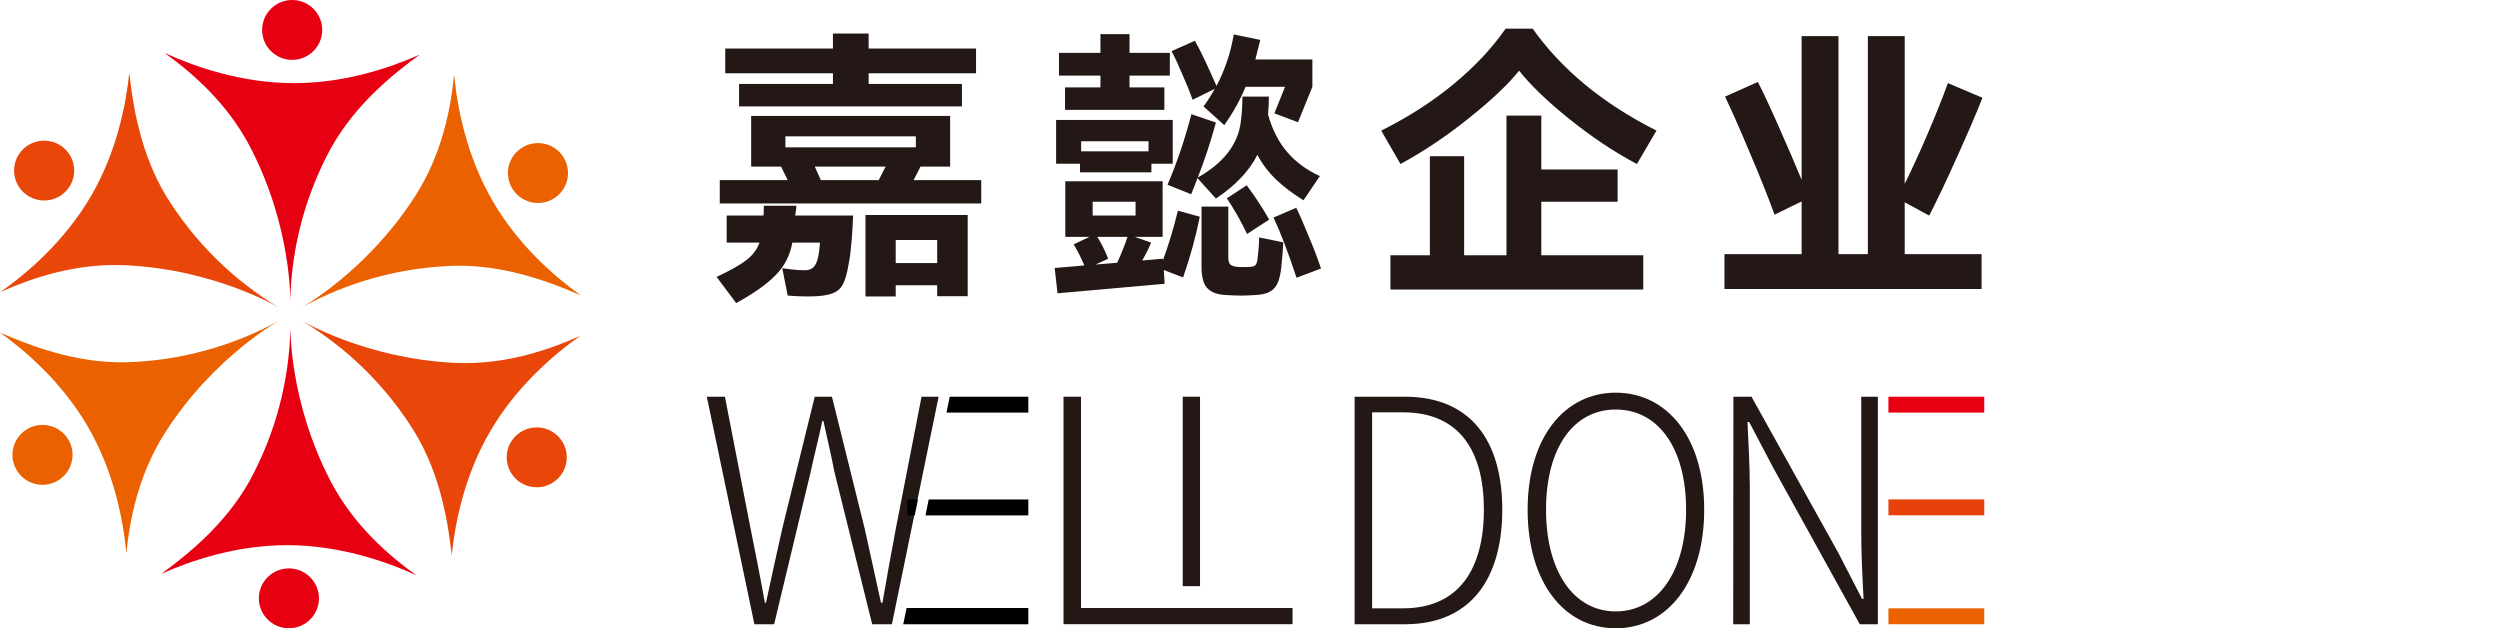
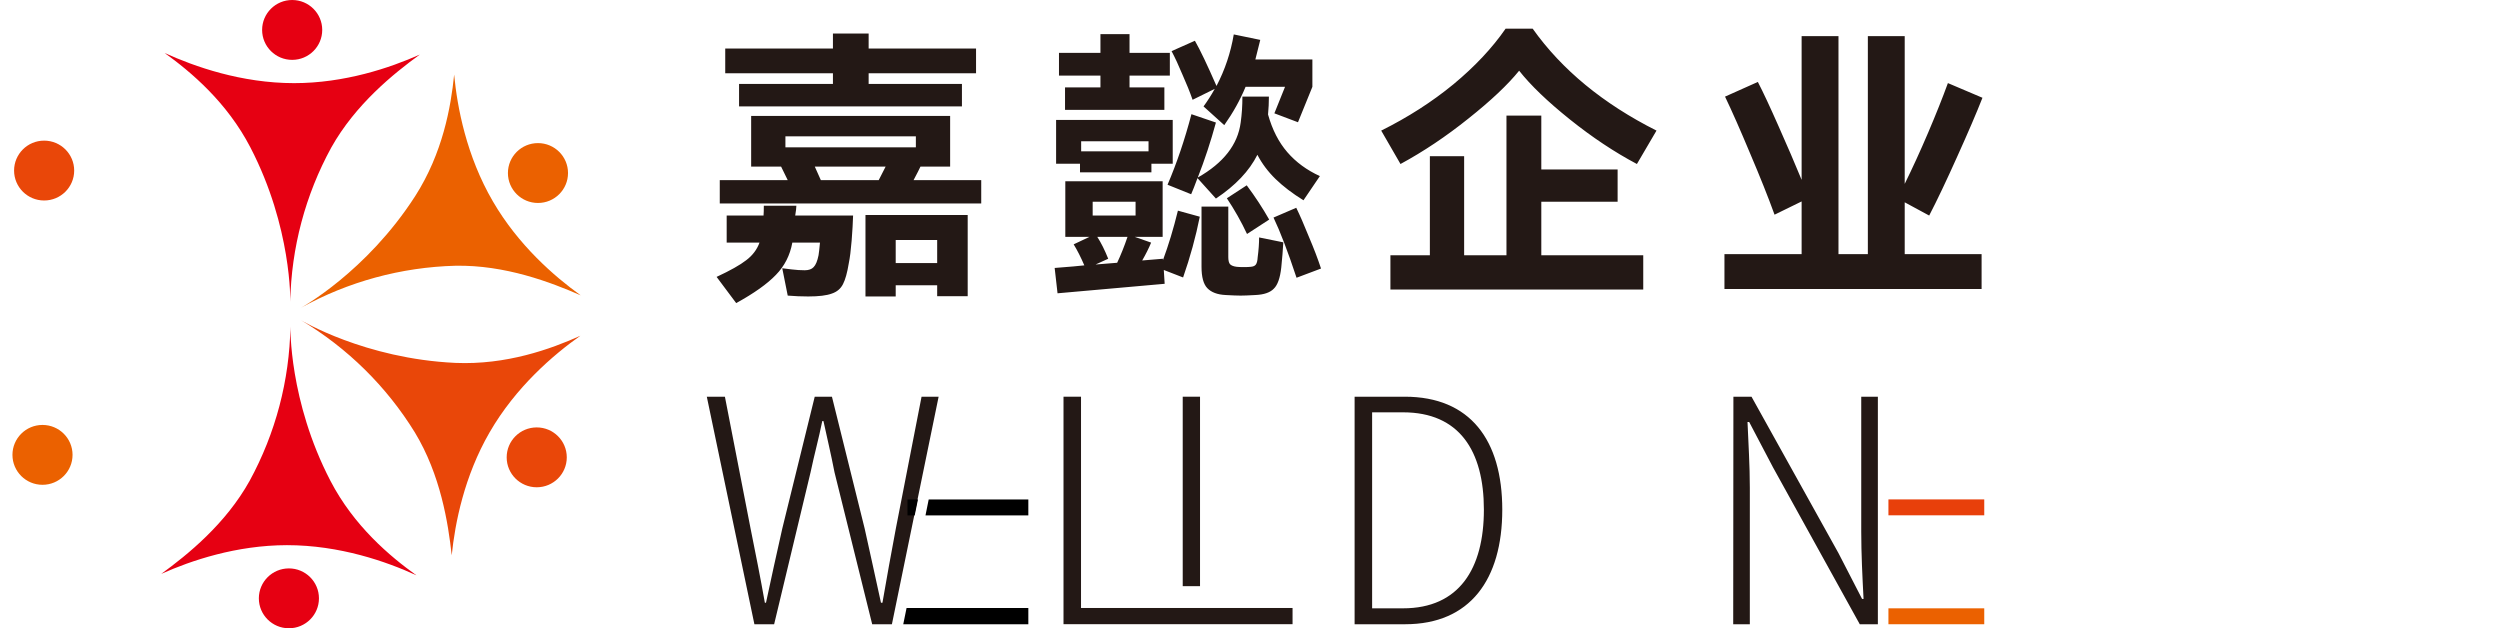
<svg xmlns="http://www.w3.org/2000/svg" width="191" height="48" viewBox="0 0 191 48" fill="none">
  <path d="M81.252 30.308H82.59V46.45H98.751V47.688H81.252V30.308Z" fill="#231815" />
  <path d="M90.36 30.308H91.682V44.783H90.36V30.308Z" fill="#231815" />
  <path d="M103.492 30.308H107.328C112.321 30.308 114.774 33.623 114.774 38.942C114.774 44.261 112.321 47.692 107.351 47.692H103.492V30.308ZM107.196 46.476C111.477 46.476 113.369 43.447 113.369 38.942C113.369 34.437 111.485 31.502 107.196 31.502H104.83V46.476H107.196Z" fill="#231815" />
-   <path d="M116.711 38.942C116.711 33.435 119.522 30 123.445 30C127.368 30 130.201 33.435 130.201 38.942C130.201 44.449 127.413 48 123.445 48C119.477 48 116.711 44.471 116.711 38.942ZM128.818 38.942C128.818 34.219 126.678 31.288 123.445 31.288C120.212 31.288 118.117 34.219 118.117 38.942C118.117 43.664 120.234 46.712 123.445 46.712C126.655 46.712 128.818 43.66 128.818 38.942Z" fill="#231815" />
  <path d="M144.276 38.154H151.597V39.37H144.276V38.154Z" fill="#E8400B" />
  <path d="M144.276 46.476H151.597V47.692H144.276V46.476Z" fill="#EB6100" />
-   <path d="M144.276 30.308H151.597V31.524H144.276V30.308Z" fill="#E60012" />
  <path d="M54 30.308H55.383L57.342 40.372C57.719 42.249 58.096 44.126 58.435 46.048H58.522C58.925 44.137 59.347 42.257 59.769 40.372L62.245 30.308H63.56L66.058 40.372C66.48 42.249 66.883 44.126 67.306 46.048H67.419C67.75 44.137 68.086 42.257 68.444 40.372L70.407 30.308H71.711L68.142 47.692H66.635L63.756 36.081C63.488 34.696 63.202 33.506 62.912 32.17H62.821C62.554 33.506 62.218 34.696 61.928 36.081L59.144 47.692H57.636L54 30.308Z" fill="#231815" />
  <path d="M132.432 30.308H133.815L140.458 42.257L142.263 45.759H142.376C142.286 44.043 142.199 42.302 142.199 40.609V30.308H143.469V47.692H142.086L135.466 35.721L133.638 32.241H133.51C133.578 33.912 133.687 35.529 133.687 37.271V47.692H132.417L132.432 30.308Z" fill="#231815" />
  <path d="M78.565 47.692V46.453H69.261L69.009 47.692H78.565Z" fill="black" />
  <path d="M78.565 39.374V38.157H70.953L70.708 39.374H78.565Z" fill="black" />
  <path d="M69.333 38.157V39.374H69.883L70.132 38.157H69.333Z" fill="black" />
-   <path d="M78.565 31.524V30.308H72.559L72.31 31.524H78.565Z" fill="black" />
  <path d="M22.072 48C23.34 48 24.368 46.976 24.368 45.713C24.368 44.45 23.34 43.426 22.072 43.426C20.804 43.426 19.776 44.45 19.776 45.713C19.776 46.976 20.804 48 22.072 48Z" fill="#E60012" />
  <path d="M22.322 4.574C23.59 4.574 24.618 3.55 24.618 2.287C24.618 1.024 23.59 0 22.322 0C21.054 0 20.026 1.024 20.026 2.287C20.026 3.55 21.054 4.574 22.322 4.574Z" fill="#E60012" />
  <path d="M25.305 11.279C27.157 7.973 30.057 5.635 32.075 4.168C29.788 5.188 26.335 6.352 22.468 6.352C18.434 6.352 14.851 5.084 12.574 4.046C14.608 5.506 17.351 7.825 19.135 11.272C22.311 17.396 22.176 23.056 22.176 23.056C22.253 18.937 23.327 14.897 25.305 11.279Z" fill="#E60012" />
  <path d="M3.372 15.318C4.64 15.318 5.668 14.294 5.668 13.031C5.668 11.768 4.64 10.744 3.372 10.744C2.104 10.744 1.076 11.768 1.076 13.031C1.076 14.294 2.104 15.318 3.372 15.318Z" fill="#E94709" />
-   <path d="M12.678 14.952C10.725 11.708 10.146 8.03 9.878 5.556C9.623 8.037 8.908 11.602 6.976 14.938C4.96 18.417 2.069 20.877 0.032 22.316C2.314 21.29 5.703 20.082 9.593 20.264C16.511 20.589 21.371 23.535 21.371 23.535C17.821 21.414 14.839 18.469 12.678 14.952Z" fill="#E94709" />
  <path d="M3.247 37.039C4.515 37.039 5.543 36.015 5.543 34.752C5.543 33.489 4.515 32.465 3.247 32.465C1.979 32.465 0.951 33.489 0.951 34.752C0.951 36.015 1.979 37.039 3.247 37.039Z" fill="#EB6100" />
-   <path d="M9.568 27.679C5.77 27.745 2.284 26.408 0 25.405C2.03 26.865 4.77 29.26 6.712 32.594C8.73 36.073 9.424 39.797 9.653 42.278C9.903 39.794 10.544 36.267 12.646 33.002C16.383 27.19 21.375 24.471 21.375 24.471C17.757 26.473 13.706 27.573 9.568 27.679Z" fill="#EB6100" />
  <path d="M19.077 36.726C17.24 40.036 14.333 42.377 12.319 43.845C14.601 42.824 18.057 41.655 21.922 41.65C25.956 41.65 29.541 42.907 31.818 43.956C29.784 42.501 27.037 40.184 25.247 36.739C22.061 30.611 22.188 24.942 22.188 24.942C22.119 29.062 21.051 33.105 19.077 36.726Z" fill="#E60012" />
  <path d="M41.006 37.228C42.274 37.228 43.302 36.204 43.302 34.941C43.302 33.678 42.274 32.654 41.006 32.654C39.738 32.654 38.71 33.678 38.71 34.941C38.71 36.204 39.738 37.228 41.006 37.228Z" fill="#E94709" />
  <path d="M31.695 33.037C33.656 36.276 34.241 39.953 34.512 42.425C34.764 39.944 35.472 36.38 37.4 33.041C39.409 29.558 42.297 27.093 44.343 25.65C42.061 26.678 38.675 27.893 34.787 27.725C27.865 27.404 22.991 24.462 22.991 24.462C26.543 26.581 29.529 29.522 31.695 33.037Z" fill="#E94709" />
  <path d="M41.101 15.507C42.369 15.507 43.397 14.483 43.397 13.22C43.397 11.957 42.369 10.933 41.101 10.933C39.833 10.933 38.805 11.957 38.805 13.22C38.805 14.483 39.833 15.507 41.101 15.507Z" fill="#EB6100" />
  <path d="M34.794 20.303C38.592 20.232 42.08 21.564 44.367 22.565C42.334 21.108 39.59 18.714 37.655 15.383C35.63 11.908 34.931 8.185 34.697 5.699C34.452 8.183 33.815 11.712 31.721 14.982C27.981 20.796 22.991 23.517 22.991 23.517C26.608 21.514 30.657 20.412 34.794 20.303Z" fill="#EB6100" />
  <path d="M56.464 6.414H63.636V5.6H55.408V3.708H63.636V2.564H66.364V3.708H74.57V5.6H66.364V6.414H73.492V8.13H56.464V6.414ZM74.966 13.762V15.544H54.99V13.762H60.182L59.676 12.728H57.388V8.856H72.59V12.728H70.324C70.236 12.919 70.06 13.263 69.796 13.762H74.966ZM69.972 10.418H60.006V11.254H69.972V10.418ZM62.25 12.728L62.712 13.762H67.134C67.193 13.659 67.369 13.315 67.662 12.728H62.25ZM60.842 15.72C60.842 15.867 60.813 16.116 60.754 16.468H65.176C65.161 16.996 65.125 17.634 65.066 18.382C65.007 19.115 64.934 19.695 64.846 20.12C64.729 20.839 64.582 21.367 64.406 21.704C64.23 22.056 63.944 22.298 63.548 22.43C63.152 22.577 62.551 22.65 61.744 22.65C61.231 22.65 60.71 22.628 60.182 22.584L59.764 20.494C59.881 20.509 60.116 20.538 60.468 20.582C60.835 20.626 61.172 20.648 61.48 20.648C61.788 20.648 62.015 20.567 62.162 20.406C62.323 20.245 62.448 19.944 62.536 19.504C62.565 19.343 62.602 19.02 62.646 18.536H60.534C60.358 19.504 59.94 20.325 59.28 21C58.62 21.689 57.608 22.408 56.244 23.156L54.748 21.154C55.789 20.67 56.545 20.245 57.014 19.878C57.498 19.511 57.835 19.064 58.026 18.536H55.518V16.468H58.334C58.349 16.292 58.356 16.043 58.356 15.72H60.842ZM68.432 22.65H66.122V16.424H73.932V22.628H71.6V21.792H68.432V22.65ZM71.6 20.098V18.338H68.432V20.098H71.6ZM81.368 6.678H84.074V5.776H80.906V4.038H84.074V2.608H86.296V4.038H89.376V5.776H86.296V6.678H88.958V8.394H81.368V6.678ZM91.114 7.624C90.909 7.037 90.652 6.399 90.344 5.71C90.051 5.006 89.772 4.405 89.508 3.906L91.29 3.114C91.686 3.803 92.236 4.955 92.94 6.568C93.585 5.336 94.025 4.023 94.26 2.63L96.284 3.048L96.152 3.576L95.91 4.544H100.266V6.634L99.166 9.34L97.362 8.658L98.176 6.634H95.162C94.751 7.631 94.209 8.607 93.534 9.56L91.95 8.13C92.243 7.734 92.529 7.287 92.808 6.788L91.114 7.624ZM99.584 15.302C98.733 14.774 98.022 14.231 97.45 13.674C96.878 13.117 96.416 12.501 96.064 11.826C95.448 13.058 94.392 14.173 92.896 15.17L91.488 13.608C91.283 14.165 91.121 14.576 91.004 14.84L89.2 14.114C89.904 12.471 90.513 10.675 91.026 8.724L92.896 9.362C92.5 10.814 92.038 12.215 91.51 13.564C93.475 12.449 94.568 11.049 94.788 9.362C94.876 8.746 94.92 8.086 94.92 7.382H96.944C96.944 7.822 96.922 8.277 96.878 8.746C97.201 9.905 97.692 10.865 98.352 11.628C99.012 12.391 99.841 12.999 100.838 13.454L99.584 15.302ZM87.968 13.168H82.512V12.508H80.686V9.164H89.596V12.508H87.968V13.168ZM87.748 11.562V10.792H82.6V11.562H87.748ZM88.848 19.878C89.273 18.734 89.655 17.473 89.992 16.094L91.664 16.556C91.356 18.096 90.931 19.643 90.388 21.198L88.914 20.626L88.98 21.682L80.796 22.408L80.576 20.472C81.72 20.384 82.475 20.318 82.842 20.274C82.578 19.658 82.307 19.123 82.028 18.668L83.238 18.096H81.39V13.85H88.826V18.096H86.692L87.946 18.536C87.77 18.961 87.543 19.416 87.264 19.9L88.848 19.768V19.878ZM95.272 17.876C94.832 16.937 94.319 16.028 93.732 15.148L95.25 14.158C95.895 15.023 96.467 15.896 96.966 16.776L95.272 17.876ZM86.758 15.412H83.48V16.468H86.758V15.412ZM96.086 19.658C96.159 19.101 96.196 18.595 96.196 18.14L98.044 18.514C98.015 19.071 97.963 19.709 97.89 20.428C97.802 21.235 97.611 21.777 97.318 22.056C97.039 22.349 96.57 22.511 95.91 22.54C95.411 22.569 95.037 22.584 94.788 22.584C94.524 22.584 94.143 22.569 93.644 22.54C93.013 22.511 92.544 22.335 92.236 22.012C91.943 21.704 91.796 21.161 91.796 20.384V15.786H93.842V19.636C93.842 19.9 93.886 20.083 93.974 20.186C94.077 20.289 94.245 20.355 94.48 20.384C94.597 20.399 94.781 20.406 95.03 20.406C95.265 20.406 95.441 20.399 95.558 20.384C95.734 20.369 95.859 20.318 95.932 20.23C96.02 20.127 96.071 19.937 96.086 19.658ZM99.034 15.874C99.313 16.446 99.635 17.187 100.002 18.096C100.383 18.991 100.691 19.797 100.926 20.516L99.056 21.22C98.396 19.225 97.809 17.693 97.296 16.622L99.034 15.874ZM83.832 18.096C84.125 18.551 84.404 19.108 84.668 19.768L83.7 20.208L85.35 20.076C85.629 19.489 85.893 18.829 86.142 18.096H83.832ZM116.062 5.402C115.197 6.473 113.906 7.69 112.19 9.054C110.489 10.418 108.758 11.577 106.998 12.53L105.524 9.978C107.563 8.966 109.403 7.785 111.046 6.436C112.689 5.072 114.016 3.657 115.028 2.19H117.096C119.325 5.329 122.479 7.925 126.556 9.978L125.06 12.53C123.344 11.621 121.635 10.484 119.934 9.12C118.233 7.756 116.942 6.517 116.062 5.402ZM123.586 15.412H117.756V19.504H125.544V22.122H106.228V19.504H109.242V11.936H111.86V19.504H115.094V8.834H117.756V12.948H123.586V15.412ZM145.52 15.456V19.416H151.394V22.078H131.748V19.416H137.644V15.39L135.576 16.402C135.092 15.067 134.469 13.505 133.706 11.716C132.958 9.927 132.32 8.482 131.792 7.382L134.3 6.26C134.696 7.023 135.224 8.152 135.884 9.648C136.544 11.129 137.131 12.493 137.644 13.74V2.762H140.46V19.416H142.704V2.762H145.52V14.048C146.107 12.86 146.701 11.562 147.302 10.154C147.903 8.746 148.409 7.477 148.82 6.348L151.46 7.47C151.005 8.629 150.36 10.132 149.524 11.98C148.703 13.813 147.991 15.309 147.39 16.468L145.52 15.456Z" fill="#231815" />
</svg>